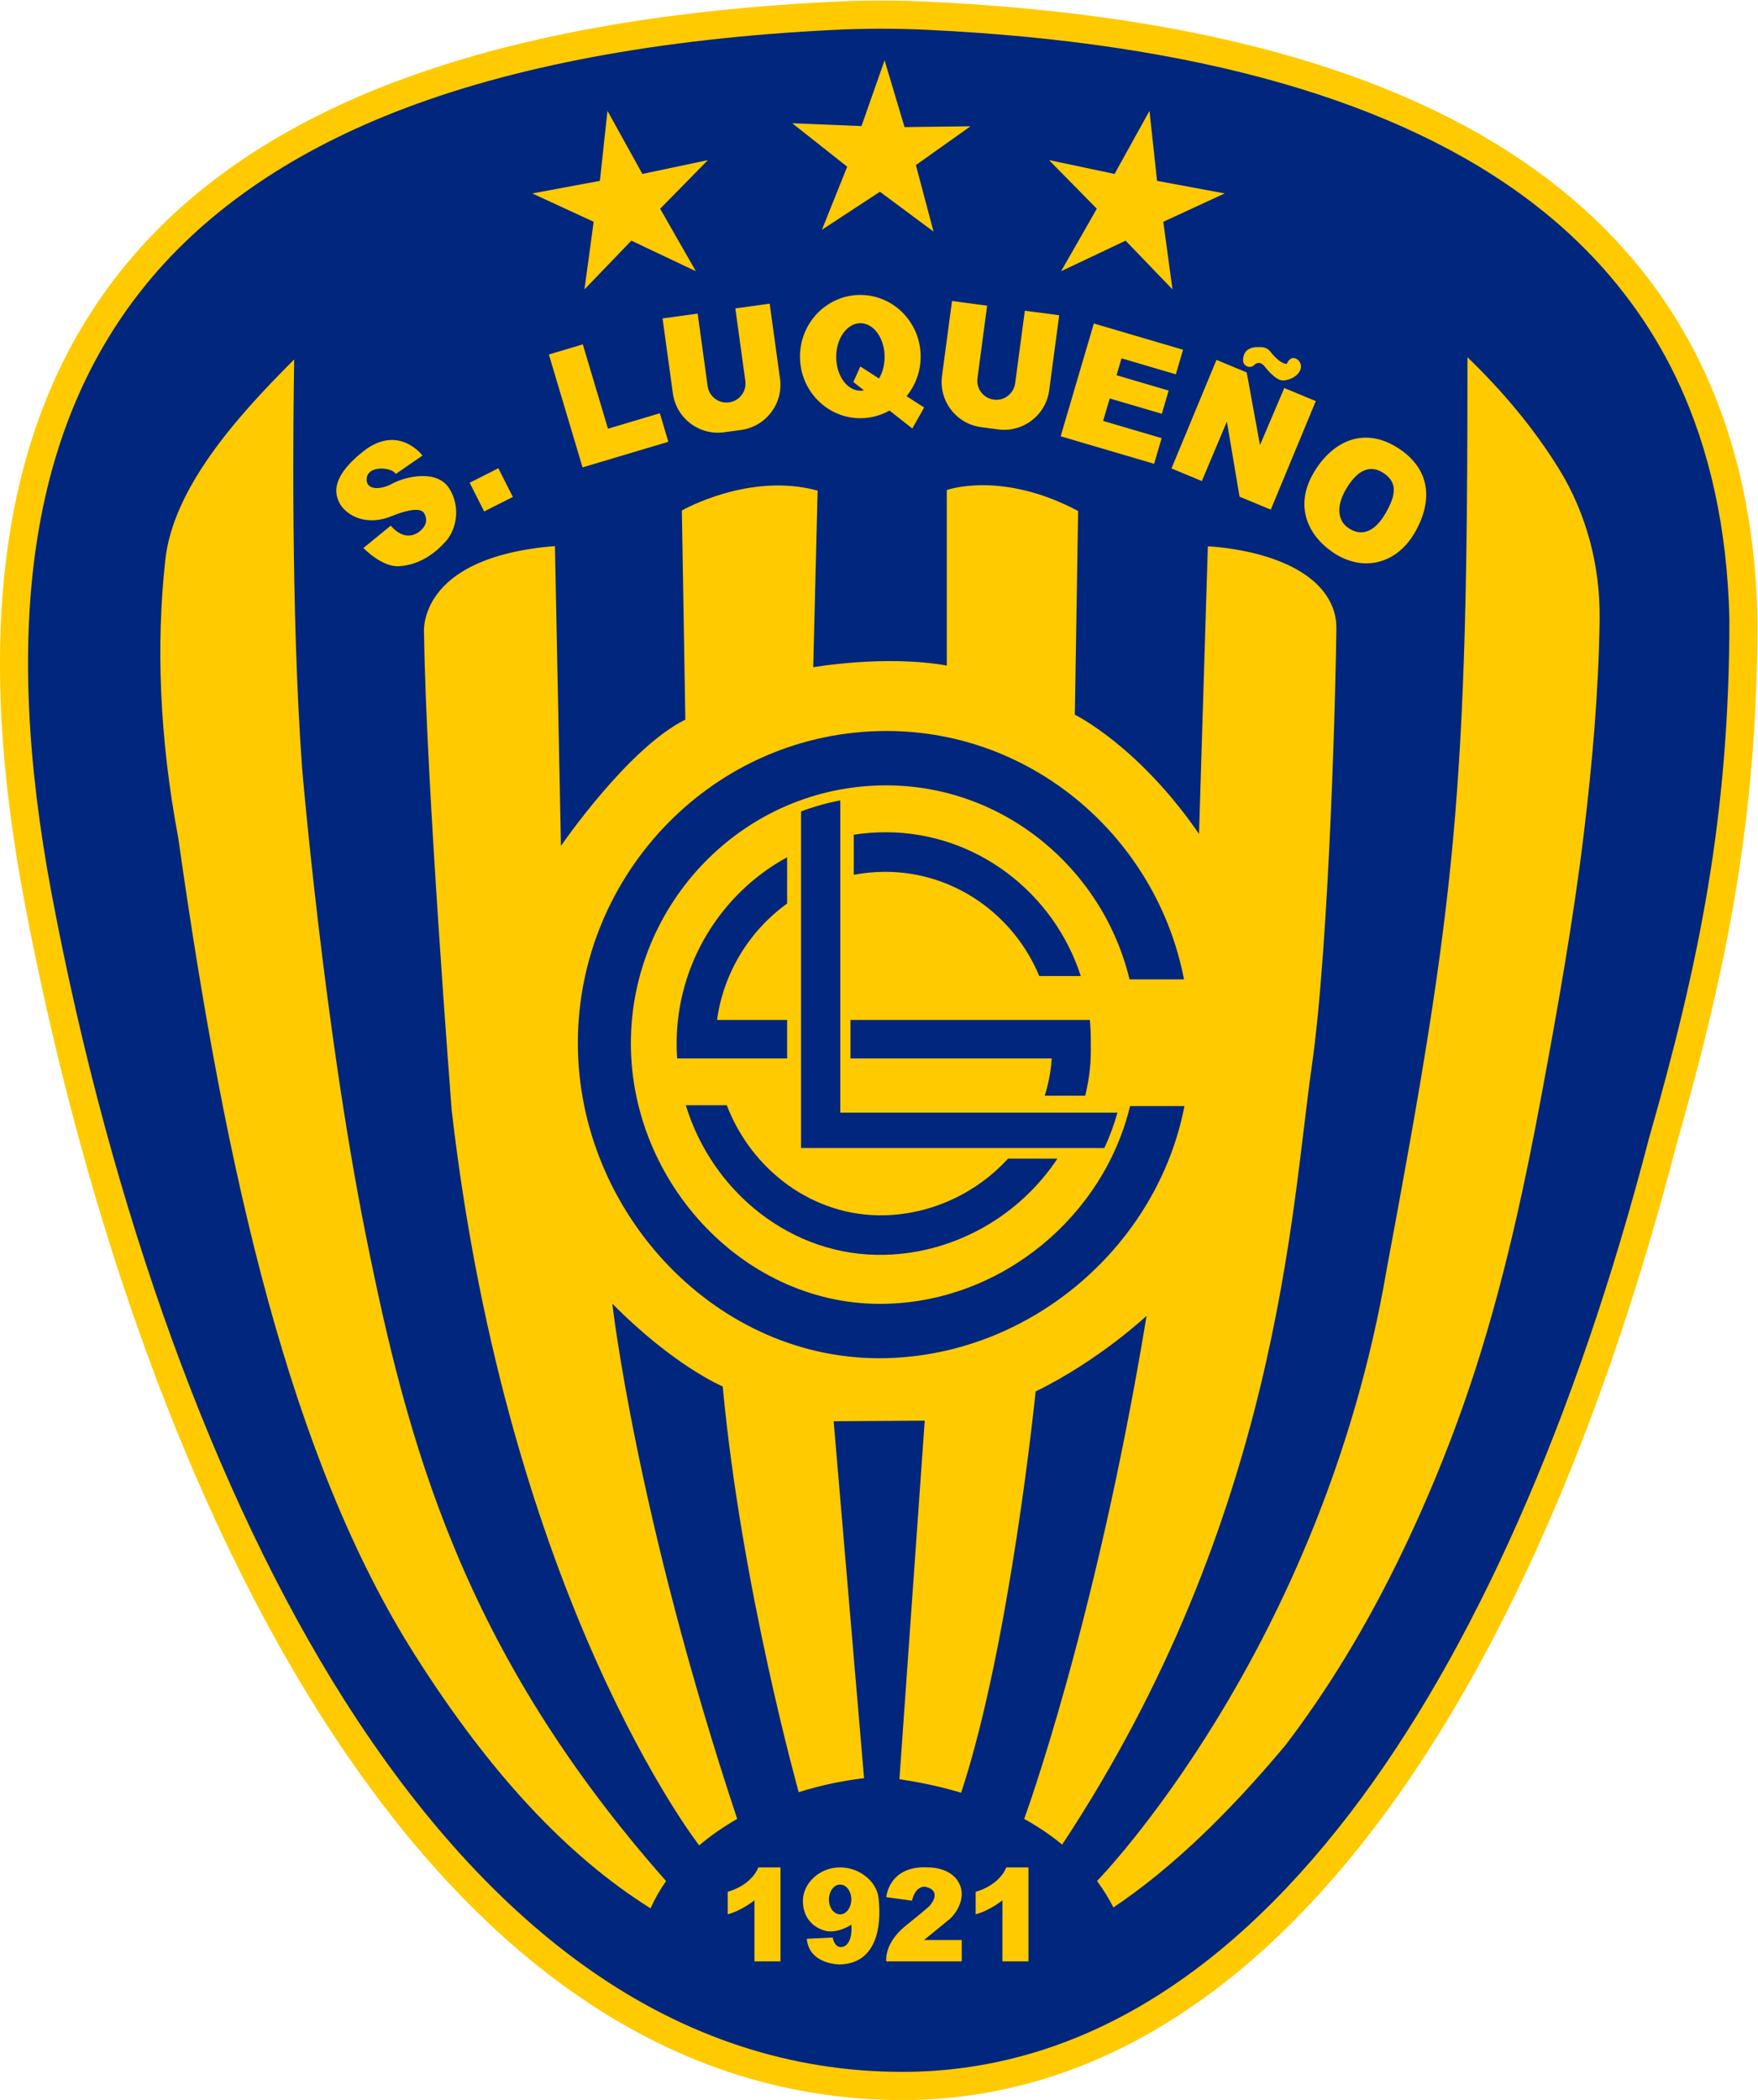
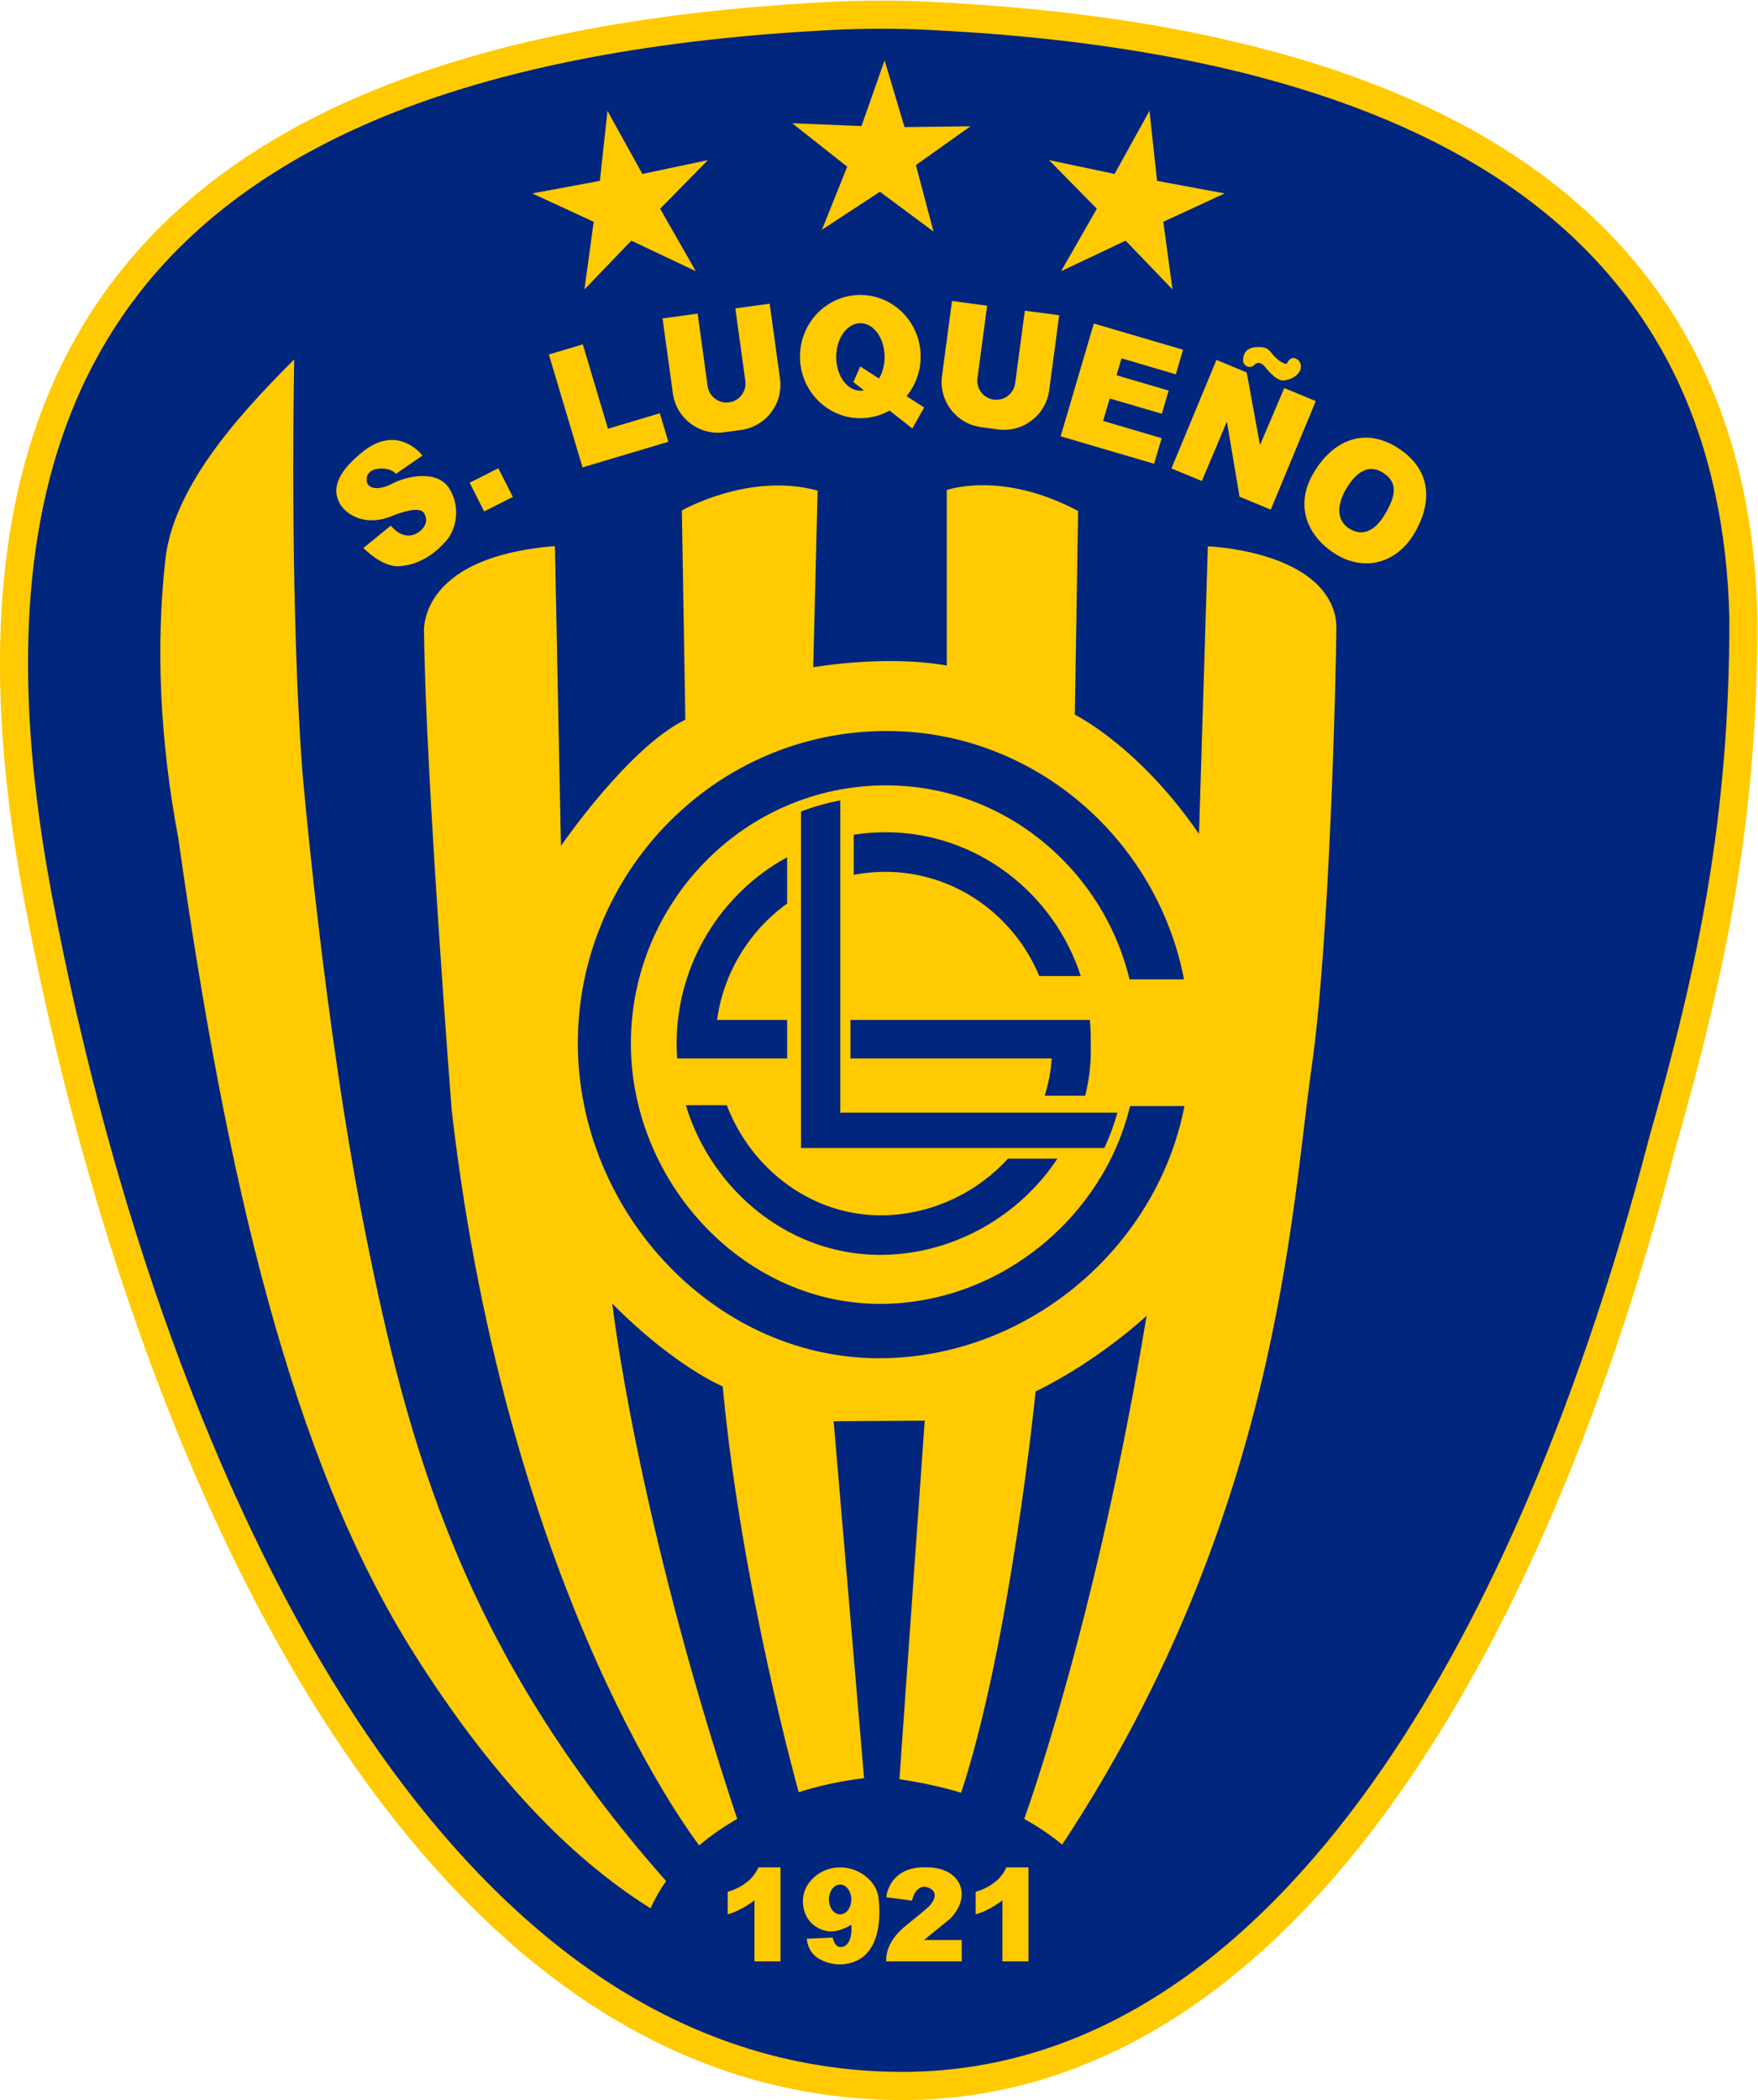
<svg xmlns="http://www.w3.org/2000/svg" viewBox="24.78 128.38 743.22 887.69" xml:space="preserve" id="svg2" version="1.1">
  <defs id="defs6">
    <clipPath id="clipPath18" clipPathUnits="userSpaceOnUse">
      <path id="path16" d="M 0,841.89 H 595.28 V 0 H 0 Z" />
    </clipPath>
  </defs>
  <g transform="matrix(1.333,0,0,-1.333,0,1122.52)" id="g10">
    <g id="g12">
      <g clip-path="url(#clipPath18)" id="g14">
        <g transform="translate(576,549.518)" id="g20">
          <path id="path22" style="fill:#ffca00;fill-opacity:1;fill-rule:nonzero;stroke:none" d="m 0,0 c 0,-61.352 -9.102,-108.613 -25.759,-166.846 -45.658,-175.971 -129.771,-302.832 -245.51,-302.832 -155.305,10e-4 -244.317,199.504 -278.471,380.469 -30.047,159.209 22.659,273.272 256.061,284.908 10.262,0.512 20.557,0.522 30.82,0.034 C -85.502,187.305 -2.595,118.093 0,0" />
        </g>
        <g transform="translate(304.731,88.771)" id="g24">
          <path id="path26" style="fill:#01267d;fill-opacity:1;fill-rule:nonzero;stroke:none" d="m 0,0 c -35.103,0 -68.445,10.895 -99.101,32.382 -28.209,19.773 -54.46,48.653 -78.021,85.839 -40.825,64.43 -73.701,154.982 -92.572,254.973 -15.956,84.542 -6.692,147.246 28.322,191.693 18.867,23.952 45.9,42.972 80.346,56.533 37.003,14.567 83.79,23.35 139.061,26.106 5.07,0.252 10.22,0.38 15.306,0.38 4.862,0 9.789,-0.116 14.646,-0.347 85.1,-4.045 149.684,-22.519 191.956,-54.911 20.204,-15.481 35.686,-34.484 46.017,-56.479 10.235,-21.793 15.746,-47.201 16.378,-75.523 -0.01,-62.85 -9.733,-109.465 -25.415,-164.289 l -0.058,-0.213 C 213.657,206.697 180.836,132.624 141.949,81.932 100.245,27.566 52.486,0 0,0" />
        </g>
        <g transform="translate(229.843,149.277)" id="g28">
          <path id="path30" style="fill:#ffca00;fill-opacity:1;fill-rule:nonzero;stroke:none" d="m 0,0 c -1.964,-2.783 -3.613,-5.671 -4.915,-8.665 -26.561,16.657 -51.126,43.071 -74.799,80.439 -39.258,61.954 -59.779,151.151 -75.008,259.063 -5.997,31.749 -7.047,61.482 -4.096,88.179 2.458,22.244 21.656,44.383 40.865,63.508 -0.283,-16.331 -1.103,-80.281 2.531,-129.81 0,0 6.827,-81.037 20.123,-147.559 C -82.014,138.758 -64.727,73.223 0,0" />
        </g>
        <g transform="translate(525.917,549.178)" id="g32">
-           <path id="path34" style="fill:#ffca00;fill-opacity:1;fill-rule:nonzero;stroke:none" d="m 0,0 c -0.326,-22.57 -2.289,-45.129 -4.989,-67.52 -3.371,-27.884 -8.307,-55.526 -13.443,-83.137 -5.114,-27.559 -11.048,-55.002 -19.335,-81.793 -7.068,-22.885 -16.058,-45.371 -26.644,-66.859 -9.978,-20.238 -21.625,-39.72 -35.341,-57.648 -18.348,-21.908 -36.234,-39.09 -54.455,-51.315 -1.471,2.91 -3.203,5.703 -5.188,8.371 0.136,0.157 0.199,0.241 0.199,0.241 0,0 70.997,72.761 91.655,193.718 21.876,117.449 25.71,149.67 25.626,289.258 C -30.856,72.687 -20.889,60.82 -13.023,48.112 -4.085,33.702 0.242,16.951 0,0" />
-         </g>
+           </g>
        <g transform="translate(289.371,468.383)" id="g36">
          <path id="path38" style="fill:#ffca00;fill-opacity:1;fill-rule:nonzero;stroke:none" d="m 0,0 v 12.708 c 3.287,0.515 6.669,0.777 10.114,0.777 28.934,0 53.415,-19.387 61.88,-45.601 H 58.824 C 50.863,-12.876 32.022,0.935 9.998,0.935 6.575,0.935 3.235,0.609 0,0 m 74.861,-46.032 c 0.242,-2.468 0.347,-4.978 0.294,-7.509 0.053,-1.576 0.032,-3.141 -0.031,-4.695 -0.189,-4.033 -0.777,-7.992 -1.733,-11.826 H 60.547 c 1.207,3.792 1.963,7.751 2.226,11.826 H -1.05 v 12.204 z M -16.72,-86.645 V 20.091 c 4.002,1.502 8.15,2.678 12.435,3.498 V -75.439 H 83.62 c -1.081,-3.854 -2.478,-7.604 -4.148,-11.206 z m -23.557,13.569 c 7.793,-20.438 27.338,-35.477 50.097,-34.9 15.333,0.4 29.344,7.321 39.111,17.96 h 15.648 c -11.741,-17.749 -32.042,-29.922 -54.686,-30.499 -29.648,-0.757 -54.854,20.028 -63.172,47.439 z m 19.136,27.044 V -58.236 H -56.02 c -0.116,1.554 -0.168,3.119 -0.168,4.695 0,25.226 14.084,47.691 35.047,59.097 V -9.116 c -11.889,-8.57 -20.155,-21.856 -22.234,-36.916 z m 31.507,-107.251 c -53.731,-1.365 -97.883,46.148 -97.883,99.899 0,53.752 43.27,98.986 97.935,98.986 46.841,0 85.774,-34.396 94.312,-78.769 H 87.454 C 79.041,1.764 47.702,28.357 10.25,28.357 c -45.181,0 -80.952,-37.389 -80.952,-81.825 0,-44.425 36.506,-83.715 80.921,-82.581 37.263,0.935 69.127,28.168 77.392,62.71 h 17.256 C 96.486,-117.05 56.892,-152.096 10.366,-153.283 M 152.317,83.484 c -6.081,19.492 -40.025,20.669 -40.025,20.669 L 109.488,12.96 c -19.251,28 -39.384,37.809 -39.384,37.809 l 1.05,64.59 c -24.334,12.949 -41.663,6.648 -41.663,6.648 V 66.344 c -19.43,3.497 -42.356,-0.525 -42.356,-0.525 l 1.396,56.009 c -21.698,5.955 -43.06,-6.301 -43.06,-6.301 l 1.103,-66.334 C -71.595,40.266 -92.873,9.158 -92.873,9.158 l -1.911,95.079 c -44.457,-3.582 -41.506,-27.916 -41.506,-27.916 0.599,-46.379 8.769,-151.056 8.769,-151.056 18.033,-155.793 78.496,-233.06 78.496,-233.06 3.581,3.056 7.614,5.86 11.983,8.371 l 0.063,0.042 c -32.075,96.517 -39.605,163.375 -39.605,163.375 19.787,-19.954 35.015,-26.256 35.015,-26.256 5.945,-63.886 24.093,-128.644 24.093,-128.644 l 0.115,0.021 0.064,0.021 c 6.5,2.048 13.401,3.539 20.553,4.39 l -9.641,113.185 28.881,0.178 -8.024,-113.71 c 6.974,-1.008 13.506,-2.447 19.577,-4.274 15.575,47.261 23.63,127.258 23.63,127.258 20.123,9.809 35.184,23.988 35.184,23.988 -16.111,-97.852 -38.817,-159.543 -38.817,-159.543 l 0.094,-0.063 c 4.338,-2.394 8.297,-5.073 11.847,-8.003 l 0.105,-0.073 c 68.623,103.995 72.603,201.153 79.104,246.387 5.777,40.193 7.73,124.895 7.856,139.073 0.021,1.88 -0.179,3.77 -0.735,5.556" />
        </g>
        <g transform="translate(266.129,153.614)" id="g40">
          <path id="path42" style="fill:#ffca00;fill-opacity:1;fill-rule:nonzero;stroke:none" d="m 0,0 v -29.795 h -8.265 v 19.345 c 0,0 -3.939,-3.203 -8.486,-4.442 v 7.152 c 0,0 5.429,1.313 8.486,5.545 0.483,0.662 0.892,1.386 1.228,2.195 z" />
        </g>
        <g transform="translate(344.771,153.614)" id="g44">
          <path id="path46" style="fill:#ffca00;fill-opacity:1;fill-rule:nonzero;stroke:none" d="m 0,0 v -29.795 h -8.265 v 19.345 c 0,0 -3.939,-3.203 -8.486,-4.442 v 7.152 c 0,0 5.429,1.313 8.486,5.545 0.483,0.662 0.892,1.386 1.228,2.195 z" />
        </g>
        <g transform="translate(287.617,140.213)" id="g48">
          <path id="path50" style="fill:#ffca00;fill-opacity:1;fill-rule:nonzero;stroke:none" d="m 0,0 c -0.641,-0.924 -1.554,-1.502 -2.584,-1.502 -0.042,0 -0.084,0 -0.126,0.011 -1.901,0.084 -3.413,2.163 -3.413,4.715 0,2.615 1.586,4.726 3.539,4.726 1.964,0 3.55,-2.111 3.55,-4.726 C 0.966,1.974 0.599,0.84 0,0 M 9.641,3.287 C 9.631,3.403 9.494,4.443 9.484,4.474 8.486,9.295 3.371,13.401 -2.584,13.401 c -6.637,0 -11.804,-5.115 -11.804,-10.628 0,-4.138 2.035,-7.743 6.362,-9.256 4.207,-1.564 8.992,1.704 8.992,1.704 0.063,-0.735 0.074,-1.407 0.042,-2.027 -0.168,-3.339 -1.617,-5.062 -3.371,-5.062 -2.09,0 -2.573,3.025 -2.573,3.025 l -8.213,-0.399 c 0.725,-8.266 10.565,-8.14 10.565,-8.14 13.57,0.452 12.74,16.185 12.225,20.669" />
        </g>
        <g transform="translate(307.816,143.051)" id="g52">
          <path id="path54" style="fill:#ffca00;fill-opacity:1;fill-rule:nonzero;stroke:none" d="m 0,0 -8.139,1.116 c 0,0 0.722,10.098 13.193,9.447 0,0 7.089,0.268 9.846,-4.918 2.757,-5.186 -1.641,-10.437 -2.953,-11.487 -1.313,-1.05 -8.121,-6.63 -8.121,-6.63 h 11.966 v -6.761 H -8.139 c 0,0 -0.854,5.645 6.17,11.291 7.023,5.645 7.614,6.367 7.614,6.367 0,0 4.267,4.594 -1.313,5.973 C 4.332,4.398 1.247,5.112 0,0" />
        </g>
        <g transform="translate(144.087,595.466)" id="g56">
          <path id="path58" style="fill:#ffca00;fill-opacity:1;fill-rule:nonzero;stroke:none" d="m 0,0 8.489,5.864 c 0,0 -7.614,10.24 -18.904,1.225 -11.29,-9.014 -8.314,-14.353 -7.352,-16.366 0.894,-1.869 5.486,-6.983 13.986,-4.902 0.981,0.241 1.928,0.586 2.864,0.967 2.253,0.917 8.398,3.147 9.87,0.872 1.812,-2.801 -0.464,-4.989 -0.464,-4.989 0,0 -4.376,-5.514 -10.064,0.963 l -8.665,-7.089 c 0,0 5.857,-6.121 11.29,-5.777 6.914,0.438 11.815,4.464 14.966,8.052 3.151,3.588 4.726,10.678 0.963,16.629 C 13.216,1.4 3.588,-0.525 -1.313,-3.151 -5.189,-5.228 -9.627,-4.989 -9.19,-1.313 -8.678,2.987 -0.962,2.097 0,0" />
        </g>
        <g transform="translate(181.242,588.207)" id="g60">
          <path id="path62" style="fill:#ffca00;fill-opacity:1;fill-rule:nonzero;stroke:none" d="m 0,0 -9.098,-4.602 -4.603,9.098 9.099,4.602 z" />
        </g>
        <g transform="translate(230.557,605.692)" id="g64">
          <path id="path66" style="fill:#ffca00;fill-opacity:1;fill-rule:nonzero;stroke:none" d="m 0,0 -27.212,-8.118 -10.681,35.802 10.765,3.214 7.982,-26.75 16.447,4.905 z" />
        </g>
        <g transform="translate(253.637,609.448)" id="g68">
          <path id="path70" style="fill:#ffca00;fill-opacity:1;fill-rule:nonzero;stroke:none" d="m 0,0 -5.382,-0.74 c -7.895,-1.086 -15.176,4.433 -16.263,12.329 l -3.273,23.776 11.133,1.533 3.167,-22.999 c 0.455,-3.301 3.5,-5.608 6.801,-5.153 3.3,0.456 5.606,3.499 5.151,6.799 L -1.834,38.547 9.057,40.049 12.33,16.265 C 13.417,8.368 7.896,1.086 0,0" />
        </g>
        <g transform="translate(335.126,609.619)" id="g72">
          <path id="path74" style="fill:#ffca00;fill-opacity:1;fill-rule:nonzero;stroke:none" d="m 0,0 -5.384,0.719 c -7.9,1.055 -13.449,8.314 -12.395,16.214 l 3.174,23.789 11.139,-1.486 -3.069,-23.012 c -0.44,-3.303 1.881,-6.337 5.184,-6.777 v 0 c 3.302,-0.44 6.335,1.88 6.775,5.182 L 8.493,37.644 19.391,36.193 16.215,12.396 C 15.161,4.495 7.901,-1.055 0,0" />
        </g>
        <g transform="translate(297.374,625.762)" id="g76">
          <path id="path78" style="fill:#ffca00;fill-opacity:1;fill-rule:nonzero;stroke:none" d="M 0,0 -5.934,3.812 -8.139,-1.113 -4.8,-3.749 c -0.357,-0.074 -0.724,-0.116 -1.102,-0.116 -4.243,0 -7.678,4.789 -7.678,10.702 0,5.903 3.435,10.702 7.678,10.702 4.243,0 7.677,-4.799 7.677,-10.702 C 1.775,4.243 1.113,1.859 0,0 m 8.728,-5.608 c 2.793,3.392 4.474,7.772 4.474,12.561 0,10.786 -8.57,19.545 -19.136,19.545 -10.565,0 -19.135,-8.759 -19.135,-19.545 0,-10.797 8.57,-19.545 19.135,-19.545 3.361,0 6.522,0.882 9.263,2.436 l 7.226,-5.703 3.76,6.659 z" />
        </g>
        <g transform="translate(373.853,630.708)" id="g80">
          <path id="path82" style="fill:#ffca00;fill-opacity:1;fill-rule:nonzero;stroke:none" d="m 0,0 -1.145,-3.917 16.521,-4.863 -2.164,-7.352 -16.52,4.852 -2.101,-7.12 18.569,-5.462 -2.395,-8.128 -29.638,8.717 10.524,35.771 3.171,-0.935 L 19.944,4.169 17.655,-3.623 0.431,1.449 Z" />
        </g>
        <g transform="translate(421.618,584.174)" id="g84">
          <path id="path86" style="fill:#ffca00;fill-opacity:1;fill-rule:nonzero;stroke:none" d="m 0,0 -9.901,4.107 -4.018,23.813 -7.946,-18.851 -9.633,3.995 14.277,34.421 9.589,-3.977 4.215,-23.027 7.701,18.084 9.992,-4.144 z" />
        </g>
        <g transform="translate(417.676,635.725)" id="g88">
          <path id="path90" style="fill:#ffca00;fill-opacity:1;fill-rule:nonzero;stroke:none" d="m 0,0 c -4.152,0.059 -4.84,-2.501 -4.839,-4.206 0.001,-1.782 2.162,-2.774 3.458,-1.549 0.022,0.021 0.045,0.043 0.068,0.066 1.663,1.663 3.238,-0.35 3.238,-0.35 0,0 3.414,-4.638 5.952,-4.551 1.944,0.067 4.76,1.315 5.501,3.507 0.458,1.357 -0.192,2.917 -1.519,3.456 -0.875,0.356 -1.969,0.235 -2.844,-1.668 0,0 -1.75,-0.472 -5.249,3.903 C 3.055,-0.504 1.967,0.001 0.83,0 Z" />
        </g>
        <g transform="translate(457.977,582.954)" id="g92">
          <path id="path94" style="fill:#ffca00;fill-opacity:1;fill-rule:nonzero;stroke:none" d="m 0,0 c -3.13,-5.43 -7.268,-7.614 -11.7,-4.632 -3.445,2.311 -3.991,6.816 -0.861,12.246 3.14,5.42 7.11,8.203 11.679,5.388 C 4.243,9.841 3.14,5.419 0,0 m 3.896,20.826 c -10.807,6.869 -20.868,2.101 -26.781,-8.139 -5.913,-10.24 -1.89,-19.545 6.386,-25.122 9.189,-6.123 19.912,-3.844 25.825,6.396 5.903,10.229 4.894,20.301 -5.43,26.865" />
        </g>
        <g transform="translate(299.139,726.658)" id="g96">
          <path id="path98" style="fill:#ffca00;fill-opacity:1;fill-rule:nonzero;stroke:none" d="m 0,0 6.325,-21.173 20.927,0.264 -17.328,-12.311 5.602,-21.086 -17.007,12.633 -18.395,-12.064 8.019,20.006 -17.428,13.777 21.957,-0.893 z" />
        </g>
        <g transform="translate(383.149,710.642)" id="g100">
          <path id="path102" style="fill:#ffca00;fill-opacity:1;fill-rule:nonzero;stroke:none" d="m 0,0 2.405,-22.209 21.444,-3.981 -19.471,-8.993 2.924,-21.448 -14.874,15.465 -20.458,-9.69 11.328,19.815 -15.155,15.419 20.784,-4.385 z" />
        </g>
        <g transform="translate(211.252,710.642)" id="g104">
          <path id="path106" style="fill:#ffca00;fill-opacity:1;fill-rule:nonzero;stroke:none" d="m 0,0 -2.405,-22.209 -21.444,-3.981 19.471,-8.993 -2.923,-21.448 14.873,15.465 20.458,-9.69 -11.328,19.815 15.155,15.419 -20.784,-4.385 z" />
        </g>
      </g>
    </g>
  </g>
</svg>